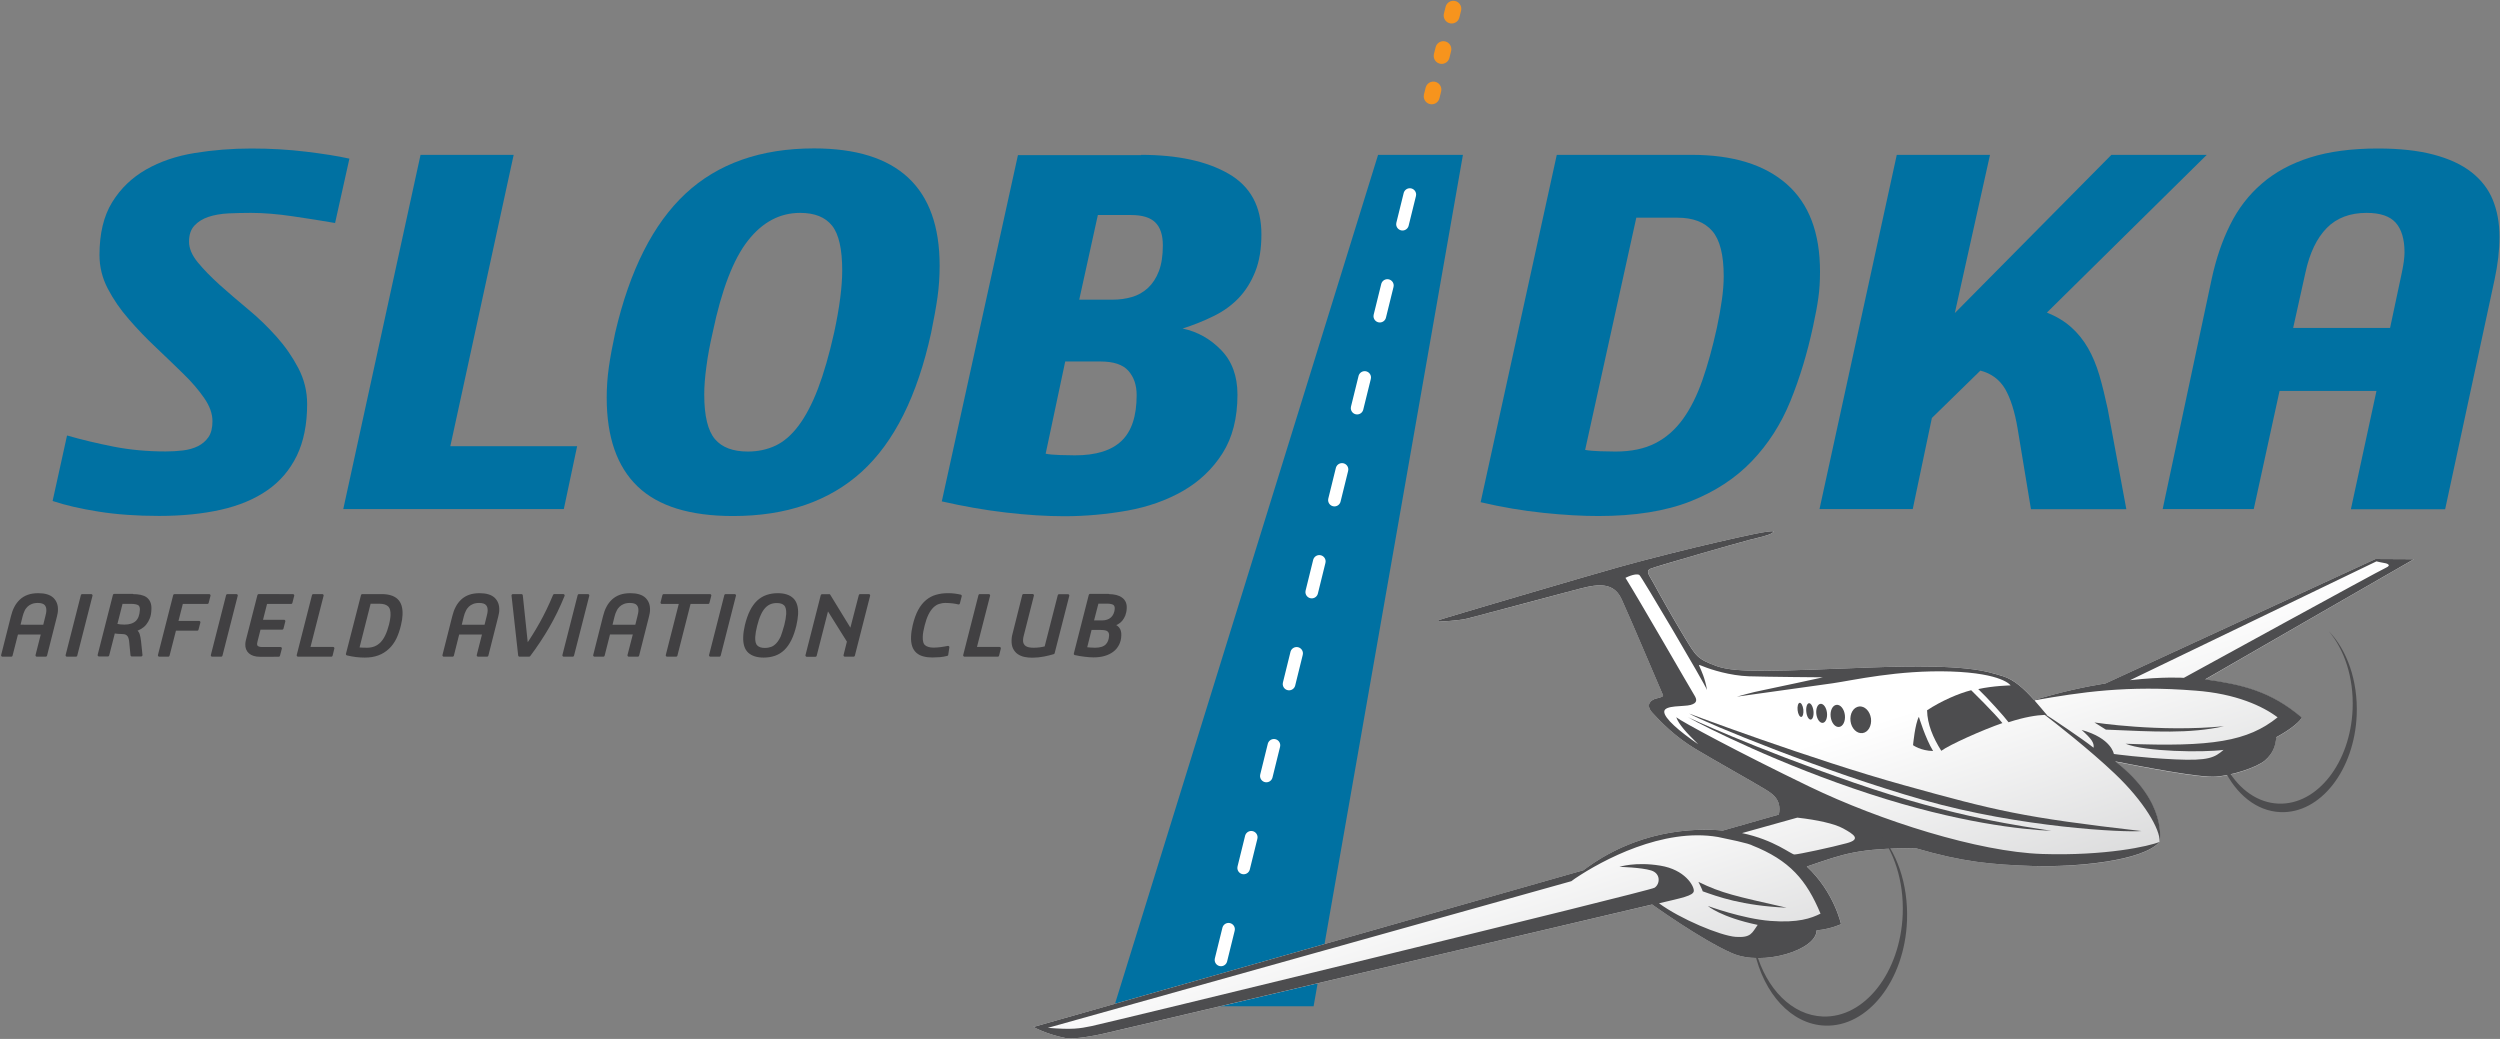
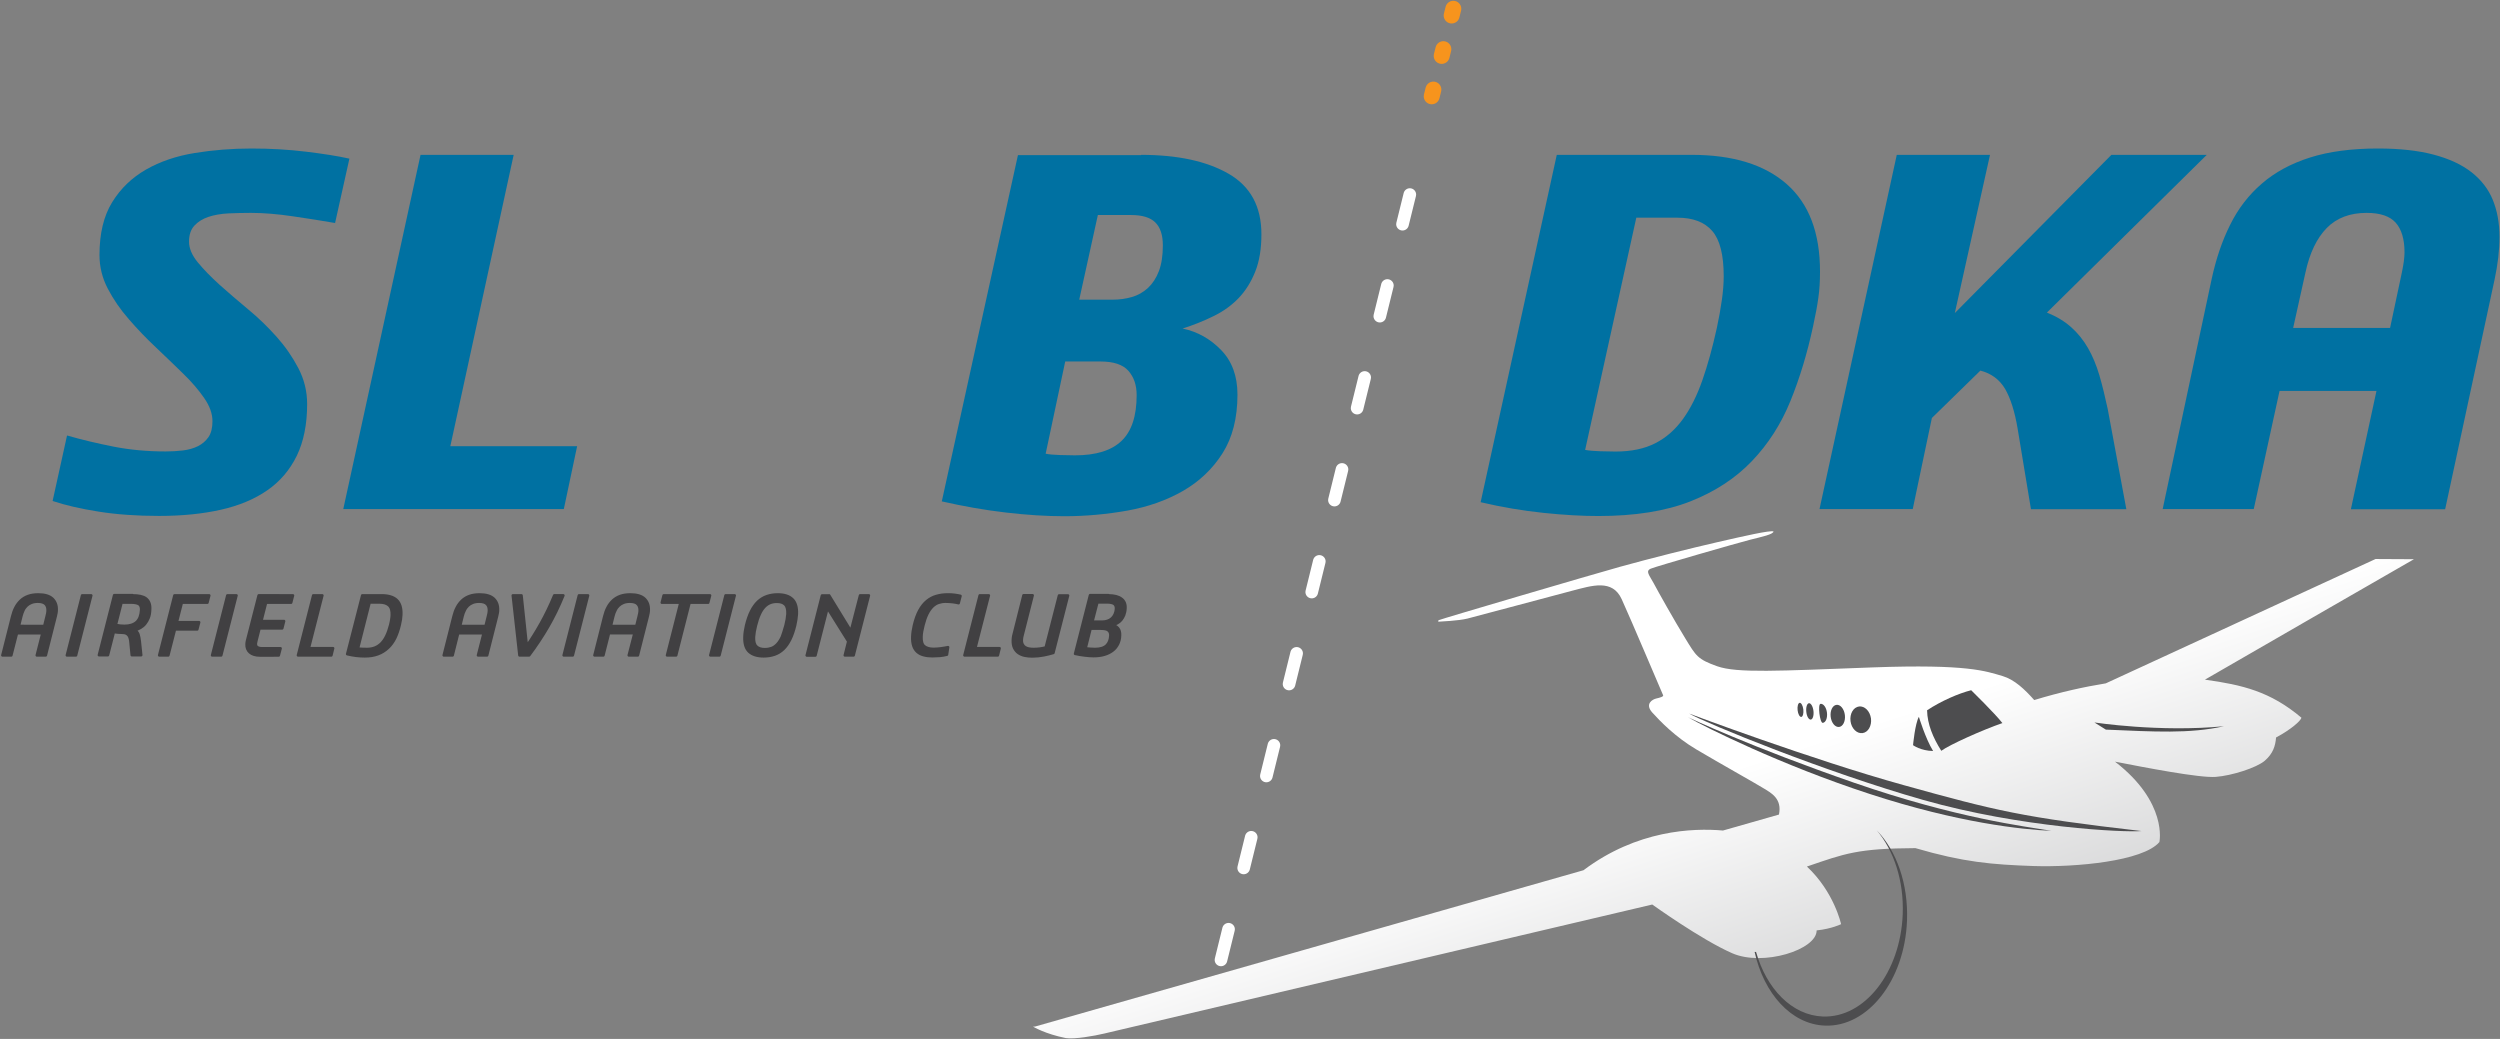
<svg xmlns="http://www.w3.org/2000/svg" version="1.2" baseProfile="tiny" id="Слой_1" x="0px" y="0px" viewBox="0 0 244.27 101.51" xml:space="preserve">
  <rect x="0" y="0" width="244.27" height="101.51" fill="#808080" stroke="none" />
  <g>
    <path fill="#414042" stroke="#414042" stroke-width="0.263" stroke-linecap="round" stroke-linejoin="round" stroke-miterlimit="10" d="   M1.1,64.03H0.24l0.96-3.8c0.08-0.32,0.18-0.61,0.32-0.87c0.13-0.26,0.31-0.49,0.51-0.68s0.45-0.34,0.73-0.44   c0.28-0.1,0.61-0.15,0.98-0.15c0.63,0,1.09,0.14,1.38,0.41c0.29,0.28,0.43,0.65,0.41,1.11c0,0.1-0.01,0.2-0.03,0.3   c-0.02,0.1-0.04,0.21-0.07,0.32l-0.96,3.8H3.6l0.55-2.16h-2.5L1.1,64.03z M4.33,61.17l0.24-0.97c0.02-0.09,0.04-0.18,0.06-0.27   c0.02-0.08,0.02-0.17,0.03-0.25c0.01-0.27-0.05-0.49-0.2-0.65c-0.14-0.16-0.4-0.25-0.77-0.25c-0.24,0-0.45,0.04-0.63,0.11   c-0.18,0.07-0.33,0.17-0.46,0.29c-0.13,0.13-0.24,0.27-0.32,0.45C2.2,59.81,2.13,60,2.08,60.2l-0.24,0.97H4.33z" />
    <path fill="#414042" stroke="#414042" stroke-width="0.263" stroke-linecap="round" stroke-linejoin="round" stroke-miterlimit="10" d="   M8.91,58.18l-1.49,5.85H6.54l1.49-5.85H8.91z" />
    <path fill="#414042" stroke="#414042" stroke-width="0.263" stroke-linecap="round" stroke-linejoin="round" stroke-miterlimit="10" d="   M12.96,58.18c0.29,0,0.54,0.02,0.76,0.07c0.22,0.05,0.4,0.12,0.54,0.23c0.14,0.11,0.25,0.25,0.32,0.43c0.07,0.18,0.1,0.4,0.08,0.67   c-0.01,0.31-0.06,0.58-0.15,0.8c-0.09,0.22-0.2,0.41-0.33,0.57c-0.13,0.16-0.29,0.29-0.46,0.39c-0.17,0.1-0.36,0.18-0.56,0.24   c0.18,0.09,0.3,0.23,0.36,0.41s0.1,0.41,0.13,0.68l0.14,1.34h-0.91l-0.12-1.24c-0.01-0.14-0.03-0.27-0.06-0.38   c-0.03-0.12-0.07-0.21-0.13-0.3c-0.06-0.08-0.14-0.15-0.24-0.2c-0.1-0.05-0.23-0.07-0.39-0.07c-0.11,0-0.24-0.01-0.4-0.02   c-0.16-0.01-0.3-0.03-0.42-0.06l-0.58,2.27H9.67l1.49-5.85H12.96z M11.31,61.07c0.16,0.03,0.3,0.05,0.44,0.07   c0.14,0.01,0.27,0.02,0.41,0.02c0.52,0,0.91-0.13,1.19-0.38c0.27-0.25,0.42-0.65,0.45-1.19c0.01-0.28-0.07-0.47-0.23-0.57   c-0.17-0.1-0.43-0.15-0.78-0.15h-0.92L11.31,61.07z" />
    <path fill="#414042" stroke="#414042" stroke-width="0.263" stroke-linecap="round" stroke-linejoin="round" stroke-miterlimit="10" d="   M20.44,58.18l-0.18,0.7h-2.5l-0.49,1.92h2.18l-0.18,0.69h-2.18l-0.65,2.54h-0.88l1.49-5.85H20.44z" />
    <path fill="#414042" stroke="#414042" stroke-width="0.263" stroke-linecap="round" stroke-linejoin="round" stroke-miterlimit="10" d="   M23.1,58.18l-1.49,5.85h-0.88l1.49-5.85H23.1z" />
    <path fill="#414042" stroke="#414042" stroke-width="0.263" stroke-linecap="round" stroke-linejoin="round" stroke-miterlimit="10" d="   M28.62,58.18l-0.18,0.7h-2.45l-0.46,1.81h2.22l-0.18,0.7h-2.22l-0.32,1.27c-0.02,0.08-0.03,0.15-0.04,0.21   c-0.01,0.18,0.04,0.3,0.15,0.37c0.11,0.07,0.26,0.11,0.46,0.11h1.81l-0.18,0.69H25.4c-0.43,0-0.76-0.1-0.99-0.3   c-0.22-0.2-0.33-0.47-0.31-0.82c0-0.06,0.01-0.12,0.02-0.18c0.01-0.06,0.02-0.12,0.04-0.19l1.12-4.37H28.62z" />
    <path fill="#414042" stroke="#414042" stroke-width="0.263" stroke-linecap="round" stroke-linejoin="round" stroke-miterlimit="10" d="   M31.49,58.18l-1.32,5.16h2.37l-0.17,0.69h-3.25l1.49-5.85H31.49z" />
    <path fill="#414042" stroke="#414042" stroke-width="0.263" stroke-linecap="round" stroke-linejoin="round" stroke-miterlimit="10" d="   M37.3,58.18c0.65,0,1.14,0.15,1.46,0.45c0.32,0.3,0.47,0.78,0.44,1.44c-0.01,0.29-0.06,0.62-0.15,0.98   c-0.11,0.48-0.26,0.91-0.44,1.29c-0.19,0.38-0.42,0.7-0.7,0.96c-0.28,0.26-0.6,0.47-0.98,0.61c-0.37,0.14-0.8,0.21-1.29,0.21   c-0.28,0-0.56-0.02-0.84-0.05c-0.28-0.03-0.57-0.09-0.87-0.16l1.47-5.73H37.3z M34.97,63.36c0.13,0.03,0.27,0.05,0.42,0.05   c0.15,0.01,0.31,0.01,0.47,0.01c0.58,0,1.05-0.19,1.42-0.57c0.37-0.38,0.65-0.98,0.86-1.8c0.04-0.18,0.08-0.34,0.1-0.49   c0.03-0.15,0.04-0.29,0.05-0.43c0.02-0.46-0.07-0.78-0.28-0.98c-0.21-0.19-0.51-0.29-0.9-0.29h-1L34.97,63.36z" />
    <path fill="#414042" stroke="#414042" stroke-width="0.263" stroke-linecap="round" stroke-linejoin="round" stroke-miterlimit="10" d="   M44.22,64.03h-0.86l0.96-3.8c0.08-0.32,0.18-0.61,0.32-0.87c0.13-0.26,0.31-0.49,0.51-0.68s0.45-0.34,0.73-0.44   c0.28-0.1,0.61-0.15,0.98-0.15c0.63,0,1.09,0.14,1.38,0.41c0.29,0.28,0.43,0.65,0.41,1.11c0,0.1-0.01,0.2-0.03,0.3   c-0.02,0.1-0.04,0.21-0.07,0.32l-0.96,3.8h-0.88l0.55-2.16h-2.5L44.22,64.03z M47.45,61.17l0.24-0.97   c0.02-0.09,0.04-0.18,0.06-0.27c0.02-0.08,0.02-0.17,0.03-0.25c0.01-0.27-0.05-0.49-0.2-0.65c-0.14-0.16-0.4-0.25-0.77-0.25   c-0.24,0-0.45,0.04-0.63,0.11c-0.18,0.07-0.33,0.17-0.46,0.29c-0.13,0.13-0.24,0.27-0.32,0.45c-0.09,0.17-0.16,0.36-0.21,0.57   l-0.24,0.97H47.45z" />
    <path fill="#414042" stroke="#414042" stroke-width="0.263" stroke-linecap="round" stroke-linejoin="round" stroke-miterlimit="10" d="   M50.76,64.03l-0.65-5.85h0.84l0.52,4.94c0.46-0.66,0.92-1.4,1.38-2.22c0.46-0.82,0.9-1.73,1.31-2.72h0.88   c-0.44,1.09-0.94,2.11-1.49,3.06c-0.55,0.95-1.17,1.88-1.85,2.79H50.76z" />
    <path fill="#414042" stroke="#414042" stroke-width="0.263" stroke-linecap="round" stroke-linejoin="round" stroke-miterlimit="10" d="   M57.45,58.18l-1.49,5.85h-0.88l1.49-5.85H57.45z" />
    <path fill="#414042" stroke="#414042" stroke-width="0.263" stroke-linecap="round" stroke-linejoin="round" stroke-miterlimit="10" d="   M58.95,64.03h-0.86l0.96-3.8c0.08-0.32,0.18-0.61,0.32-0.87c0.13-0.26,0.31-0.49,0.51-0.68c0.21-0.19,0.45-0.34,0.73-0.44   c0.28-0.1,0.61-0.15,0.98-0.15c0.63,0,1.09,0.14,1.38,0.41c0.29,0.28,0.43,0.65,0.41,1.11c0,0.1-0.01,0.2-0.03,0.3   c-0.02,0.1-0.04,0.21-0.07,0.32l-0.96,3.8h-0.88L62,61.86h-2.5L58.95,64.03z M62.18,61.17l0.24-0.97c0.02-0.09,0.04-0.18,0.06-0.27   c0.02-0.08,0.02-0.17,0.03-0.25c0.01-0.27-0.05-0.49-0.2-0.65c-0.14-0.16-0.4-0.25-0.77-0.25c-0.24,0-0.45,0.04-0.63,0.11   c-0.18,0.07-0.33,0.17-0.46,0.29c-0.13,0.13-0.24,0.27-0.32,0.45c-0.09,0.17-0.16,0.36-0.21,0.57l-0.24,0.97H62.18z" />
    <path fill="#414042" stroke="#414042" stroke-width="0.263" stroke-linecap="round" stroke-linejoin="round" stroke-miterlimit="10" d="   M69.37,58.18l-0.18,0.7h-1.82l-1.31,5.15h-0.88l1.31-5.15h-1.82l0.18-0.7H69.37z" />
    <path fill="#414042" stroke="#414042" stroke-width="0.263" stroke-linecap="round" stroke-linejoin="round" stroke-miterlimit="10" d="   M71.78,58.18l-1.49,5.85h-0.88l1.49-5.85H71.78z" />
    <path fill="#414042" stroke="#414042" stroke-width="0.263" stroke-linecap="round" stroke-linejoin="round" stroke-miterlimit="10" d="   M77.68,61.11c-0.13,0.54-0.29,1-0.48,1.38c-0.19,0.38-0.41,0.69-0.66,0.93c-0.25,0.24-0.54,0.42-0.86,0.53   c-0.32,0.11-0.68,0.17-1.06,0.17c-0.63,0-1.1-0.15-1.43-0.45c-0.32-0.3-0.47-0.79-0.44-1.47c0.01-0.33,0.07-0.69,0.16-1.09   c0.13-0.54,0.29-1,0.48-1.38c0.19-0.38,0.41-0.69,0.67-0.94c0.26-0.24,0.55-0.42,0.87-0.53c0.32-0.11,0.67-0.17,1.06-0.17   c0.63,0,1.1,0.15,1.42,0.45c0.32,0.3,0.47,0.79,0.44,1.47C77.83,60.34,77.77,60.71,77.68,61.11z M76.76,61.11   c0.11-0.43,0.17-0.8,0.19-1.11c0.02-0.45-0.06-0.76-0.24-0.94c-0.18-0.18-0.45-0.27-0.81-0.27c-0.24,0-0.46,0.04-0.66,0.12   s-0.39,0.21-0.56,0.39s-0.33,0.42-0.46,0.72c-0.14,0.3-0.26,0.66-0.37,1.1c-0.11,0.43-0.17,0.8-0.19,1.11   c-0.02,0.45,0.06,0.76,0.25,0.94c0.18,0.18,0.46,0.27,0.82,0.27c0.24,0,0.46-0.04,0.66-0.11s0.39-0.21,0.56-0.39   s0.32-0.42,0.46-0.72C76.52,61.91,76.64,61.54,76.76,61.11z" />
    <path fill="#414042" stroke="#414042" stroke-width="0.263" stroke-linecap="round" stroke-linejoin="round" stroke-miterlimit="10" d="   M81.01,58.18l2.13,3.48l0.9-3.48h0.85l-1.49,5.85h-0.85l0.34-1.36l-2.04-3.26l-1.18,4.63h-0.84l1.49-5.85H81.01z" />
    <path fill="#414042" stroke="#414042" stroke-width="0.263" stroke-linecap="round" stroke-linejoin="round" stroke-miterlimit="10" d="   M93.66,58.93c-0.17-0.05-0.37-0.08-0.6-0.11c-0.23-0.02-0.45-0.04-0.67-0.04c-0.25,0-0.48,0.04-0.69,0.11   c-0.21,0.07-0.41,0.2-0.59,0.37c-0.18,0.18-0.35,0.41-0.5,0.71c-0.15,0.3-0.28,0.67-0.39,1.11c-0.11,0.43-0.18,0.8-0.19,1.11   c-0.02,0.47,0.07,0.79,0.28,0.96s0.51,0.26,0.91,0.26c0.21,0,0.44-0.02,0.7-0.05s0.49-0.08,0.71-0.12l-0.11,0.72   c-0.23,0.06-0.46,0.1-0.7,0.12c-0.24,0.02-0.48,0.03-0.71,0.03c-0.32,0-0.6-0.03-0.85-0.1c-0.25-0.06-0.46-0.17-0.63-0.32   c-0.17-0.15-0.3-0.35-0.38-0.59c-0.08-0.25-0.12-0.55-0.1-0.91c0.01-0.33,0.07-0.69,0.16-1.09c0.14-0.58,0.31-1.06,0.52-1.44   c0.21-0.39,0.46-0.7,0.74-0.93s0.59-0.4,0.93-0.49c0.34-0.1,0.71-0.15,1.11-0.15c0.24,0,0.47,0.01,0.68,0.04   c0.21,0.03,0.4,0.06,0.55,0.1L93.66,58.93z" />
    <path fill="#414042" stroke="#414042" stroke-width="0.263" stroke-linecap="round" stroke-linejoin="round" stroke-miterlimit="10" d="   M96.61,58.18l-1.32,5.16h2.37l-0.17,0.69h-3.25l1.49-5.85H96.61z" />
    <path fill="#414042" stroke="#414042" stroke-width="0.263" stroke-linecap="round" stroke-linejoin="round" stroke-miterlimit="10" d="   M100.89,58.18l-0.99,3.9c-0.04,0.16-0.07,0.3-0.07,0.43c-0.01,0.18,0.02,0.33,0.08,0.45c0.06,0.12,0.14,0.21,0.25,0.28   c0.11,0.07,0.23,0.12,0.37,0.14c0.14,0.03,0.3,0.04,0.46,0.04c0.21,0,0.41-0.01,0.62-0.04c0.21-0.03,0.4-0.07,0.57-0.11l1.3-5.08   h0.87l-1.43,5.6c-0.27,0.08-0.58,0.16-0.94,0.23c-0.36,0.07-0.73,0.11-1.1,0.11c-0.26,0-0.51-0.02-0.75-0.07   c-0.24-0.05-0.44-0.14-0.62-0.26c-0.17-0.12-0.31-0.29-0.41-0.49c-0.1-0.21-0.14-0.46-0.13-0.77c0-0.08,0.01-0.16,0.02-0.25   C99,62.19,99.02,62.1,99.05,62l0.96-3.83H100.89z" />
    <path fill="#414042" stroke="#414042" stroke-width="0.263" stroke-linecap="round" stroke-linejoin="round" stroke-miterlimit="10" d="   M108.31,58.18c0.55,0,0.97,0.11,1.25,0.32c0.29,0.21,0.42,0.52,0.4,0.92c-0.01,0.26-0.06,0.48-0.13,0.67   c-0.08,0.19-0.17,0.35-0.28,0.48c-0.11,0.13-0.24,0.24-0.39,0.32c-0.15,0.08-0.3,0.14-0.46,0.18c0.11,0.03,0.21,0.07,0.3,0.12   c0.09,0.05,0.17,0.12,0.24,0.2s0.12,0.18,0.15,0.29s0.05,0.25,0.04,0.41c-0.01,0.32-0.08,0.61-0.21,0.86s-0.3,0.46-0.53,0.63   s-0.49,0.3-0.81,0.39c-0.31,0.09-0.66,0.13-1.04,0.13c-0.23,0-0.51-0.02-0.84-0.06c-0.32-0.04-0.64-0.09-0.95-0.16l1.46-5.72   H108.31z M106.07,63.34c0.12,0.03,0.28,0.05,0.46,0.06s0.34,0.02,0.46,0.02c0.52,0,0.89-0.12,1.13-0.35   c0.24-0.23,0.36-0.56,0.38-0.97c0.01-0.22-0.06-0.39-0.2-0.51s-0.4-0.17-0.76-0.17h-0.99L106.07,63.34z M106.73,60.75h0.98   c0.18,0,0.34-0.03,0.5-0.08c0.16-0.05,0.3-0.13,0.42-0.24c0.12-0.11,0.22-0.24,0.29-0.4c0.07-0.16,0.12-0.34,0.13-0.56   c0.01-0.22-0.06-0.38-0.2-0.48c-0.15-0.09-0.37-0.14-0.68-0.14h-0.95L106.73,60.75z" />
  </g>
  <path fill="#0071A2" d="M32.74,21.79c-1.18-0.21-2.54-0.42-4.09-0.65c-1.54-0.23-2.92-0.34-4.14-0.34c-0.73,0-1.46,0.02-2.19,0.05  c-0.73,0.04-1.38,0.15-1.95,0.34c-0.57,0.19-1.03,0.48-1.38,0.86c-0.35,0.38-0.52,0.9-0.52,1.56c0,0.66,0.29,1.34,0.86,2.03  c0.57,0.69,1.28,1.42,2.13,2.19c0.85,0.76,1.78,1.56,2.78,2.39c1.01,0.83,1.93,1.73,2.78,2.68c0.85,0.95,1.56,1.98,2.13,3.07  c0.57,1.09,0.86,2.26,0.86,3.51c0,1.98-0.34,3.66-1.01,5.05c-0.68,1.39-1.64,2.52-2.89,3.38c-1.25,0.87-2.77,1.5-4.55,1.9  c-1.79,0.4-3.79,0.6-6.01,0.6c-2.19,0-4.16-0.14-5.91-0.42c-1.75-0.28-3.25-0.62-4.5-1.04l1.41-6.4c1.46,0.42,2.98,0.78,4.55,1.09  c1.58,0.31,3.27,0.47,5.07,0.47c0.59,0,1.16-0.03,1.72-0.1c0.55-0.07,1.04-0.21,1.46-0.42c0.42-0.21,0.75-0.5,1.02-0.88  c0.26-0.38,0.39-0.9,0.39-1.56c0-0.73-0.27-1.48-0.81-2.26c-0.54-0.78-1.22-1.58-2.06-2.39c-0.83-0.81-1.72-1.67-2.65-2.55  c-0.94-0.88-1.82-1.8-2.65-2.76c-0.83-0.95-1.52-1.95-2.06-2.99c-0.54-1.04-0.81-2.13-0.81-3.28c0-2.12,0.42-3.84,1.25-5.18  c0.83-1.34,1.93-2.39,3.31-3.18c1.37-0.78,2.95-1.32,4.74-1.61c1.79-0.29,3.63-0.44,5.54-0.44c1.84,0,3.62,0.1,5.34,0.31  c1.72,0.21,3.13,0.43,4.24,0.68L32.74,21.79z" />
  <path fill="#0071A2" d="M50.19,15.13L44,43.6h12.39l-1.3,6.14H33.54l7.55-34.61H50.19z" />
-   <path fill="#0071A2" d="M79.53,14.5c8.19,0,12.28,3.82,12.28,11.45c0,1.08-0.07,2.11-0.21,3.1c-0.14,0.99-0.35,2.14-0.62,3.46  c-1.35,6.18-3.62,10.71-6.79,13.59c-3.18,2.88-7.37,4.32-12.57,4.32c-4.2,0-7.31-0.96-9.32-2.89c-2.01-1.93-3.02-4.81-3.02-8.67  c0-1.01,0.07-2,0.21-2.99c0.14-0.99,0.35-2.11,0.62-3.36c1.42-6.11,3.71-10.64,6.87-13.59C70.14,15.98,74.33,14.5,79.53,14.5z   M78.18,20.8c-1.98,0-3.68,0.9-5.1,2.71c-1.42,1.8-2.57,4.79-3.44,8.95c-0.28,1.22-0.49,2.33-0.62,3.36  c-0.14,1.02-0.21,1.93-0.21,2.73c0,2.08,0.35,3.53,1.04,4.35c0.69,0.82,1.77,1.22,3.23,1.22c0.97,0,1.86-0.19,2.68-0.57  c0.81-0.38,1.57-1.03,2.26-1.95c0.69-0.92,1.33-2.13,1.9-3.62c0.57-1.49,1.1-3.33,1.59-5.52c0.52-2.43,0.78-4.44,0.78-6.04  c0-2.08-0.33-3.54-0.99-4.37C80.64,21.22,79.6,20.8,78.18,20.8z" />
  <path fill="#0071A2" d="M111.49,15.13c3.57,0,6.43,0.62,8.56,1.85c2.13,1.23,3.2,3.2,3.2,5.91c0,1.42-0.2,2.64-0.6,3.64  c-0.4,1.01-0.94,1.87-1.61,2.58c-0.68,0.71-1.49,1.3-2.45,1.77c-0.95,0.47-1.97,0.88-3.04,1.22c1.46,0.31,2.71,1.01,3.77,2.11  c1.06,1.09,1.59,2.54,1.59,4.35c0,2.29-0.49,4.2-1.46,5.73c-0.97,1.53-2.26,2.75-3.85,3.67c-1.6,0.92-3.41,1.56-5.44,1.93  c-2.03,0.36-4.09,0.55-6.17,0.55c-1.74,0-3.64-0.12-5.7-0.36c-2.07-0.24-4.16-0.61-6.27-1.09l7.44-33.83H111.49z M102.17,44.33  c0.31,0.07,0.77,0.11,1.38,0.13c0.61,0.02,1.1,0.03,1.48,0.03c2.05,0,3.57-0.47,4.55-1.41c0.99-0.94,1.48-2.43,1.48-4.48  c0-0.97-0.27-1.76-0.81-2.37c-0.54-0.61-1.45-0.91-2.73-0.91h-3.44L102.17,44.33z M105.45,29.28h3.28c0.66,0,1.28-0.09,1.87-0.26  c0.59-0.17,1.11-0.47,1.56-0.88c0.45-0.42,0.81-0.96,1.07-1.64c0.26-0.68,0.39-1.52,0.39-2.52c0-1.01-0.24-1.75-0.73-2.24  c-0.49-0.49-1.28-0.73-2.39-0.73h-3.23L105.45,29.28z" />
  <path fill="#0071A2" d="M165.29,15.13c4.02,0,7.12,0.95,9.29,2.86c2.17,1.91,3.25,4.75,3.25,8.54c0,0.94-0.05,1.79-0.16,2.55  c-0.1,0.76-0.28,1.7-0.52,2.81c-0.56,2.6-1.29,5.03-2.21,7.29c-0.92,2.26-2.18,4.22-3.77,5.88c-1.6,1.67-3.6,2.98-6.01,3.93  c-2.41,0.95-5.41,1.43-8.98,1.43c-1.6,0-3.39-0.1-5.39-0.31c-2-0.21-4.03-0.55-6.12-1.04l7.44-33.94H165.29z M154.88,43.96  c0.38,0.07,0.87,0.11,1.46,0.13c0.59,0.02,1.09,0.03,1.51,0.03c1.53,0,2.82-0.27,3.88-0.81c1.06-0.54,1.96-1.33,2.71-2.37  c0.75-1.04,1.38-2.31,1.9-3.8c0.52-1.49,0.99-3.19,1.41-5.1c0.21-0.97,0.37-1.88,0.49-2.73c0.12-0.85,0.18-1.62,0.18-2.32  c0-2.08-0.37-3.56-1.12-4.42c-0.75-0.87-1.88-1.3-3.41-1.3h-4.01L154.88,43.96z" />
  <path fill="#0071A2" d="M194.44,15.13l-3.44,15.46l15.3-15.46h9.32l-15.62,15.41c0.94,0.38,1.73,0.86,2.37,1.43  c0.64,0.57,1.19,1.25,1.64,2.03c0.45,0.78,0.82,1.67,1.12,2.68c0.29,1.01,0.56,2.1,0.81,3.28l1.82,9.79h-9.32l-1.3-7.86  c-0.28-1.67-0.69-2.96-1.22-3.88c-0.54-0.92-1.35-1.52-2.42-1.8l-4.74,4.63l-1.87,8.9h-9.11l7.55-34.61H194.44z" />
  <path fill="#0071A2" d="M220.21,49.74h-8.9l4.79-22.49c0.42-1.94,1.01-3.7,1.8-5.28c0.78-1.58,1.81-2.92,3.1-4.03  c1.28-1.11,2.85-1.96,4.71-2.55c1.86-0.59,4.07-0.88,6.64-0.88c2.12,0,3.93,0.2,5.44,0.6c1.51,0.4,2.74,0.97,3.7,1.72  c0.95,0.75,1.65,1.65,2.08,2.71c0.43,1.06,0.65,2.26,0.65,3.62c0,1.28-0.16,2.65-0.47,4.11l-4.84,22.49h-9.21l2.5-11.56h-9.47  L220.21,49.74z M233.53,32.04l1.15-5.41c0.17-0.8,0.26-1.46,0.26-1.98c0-1.28-0.29-2.25-0.86-2.89c-0.57-0.64-1.52-0.96-2.84-0.96  c-1.63,0-2.93,0.49-3.9,1.48c-0.97,0.99-1.67,2.44-2.08,4.35l-1.2,5.41H233.53z" />
  <g>
-     <path fill="#0071A2" d="M142.94,15.13l-14.59,83.19h-19.48l25.78-83.19H142.94z" />
    <line fill="none" stroke="#FFFFFF" stroke-width="1.234" stroke-linecap="round" stroke-linejoin="round" stroke-miterlimit="10" stroke-dasharray="3.085,6.17" x1="119.3" y1="93.79" x2="137.75" y2="19.01" />
  </g>
  <line fill="none" stroke="#F7941D" stroke-width="1.558" stroke-linecap="round" stroke-linejoin="round" stroke-miterlimit="10" stroke-dasharray="0.678,3.388" x1="139.89" y1="9.41" x2="142.2" y2="0.05" />
  <g>
    <g>
      <linearGradient id="SVGID_1_" gradientUnits="userSpaceOnUse" x1="167.803" y1="75.61" x2="193.909" y2="155.137">
        <stop offset="0" style="stop-color:#FFFFFF" />
        <stop offset="1" style="stop-color:#6D6E71" />
      </linearGradient>
      <path fill="url(#SVGID_1_)" d="M235.86,54.64l-3.75-0.02l-26.36,12.15c-2.04,0.33-4.4,0.84-6.99,1.63c-0.94-1.06-1.94-2-3.08-2.34    c-1.65-0.48-3.38-1.19-12.71-0.85c-9.33,0.35-13.24,0.57-15.18-0.11c-1.94-0.69-2.07-1.01-3.12-2.72    c-1.05-1.71-2.69-4.63-3.09-5.39c-0.4-0.76-0.85-1.19-0.28-1.43c0.58-0.24,8.51-2.52,9.69-2.82c1.19-0.3,2.25-0.52,2.3-0.81    c-0.33-0.14-2.89,0.45-5.47,1.04c-2.58,0.59-6.62,1.6-9.53,2.41c-2.91,0.81-17.48,5.1-17.67,5.2c-0.19,0.09-0.1,0.17-0.01,0.16    c0.09-0.01,1.88-0.08,2.77-0.3c0.89-0.22,8.27-2.21,10.23-2.72c1.96-0.51,3.93-1.16,4.84,0.82c0.91,1.98,3.98,9.26,4.05,9.39    c0.07,0.13-0.31,0.24-0.67,0.32s-1.15,0.52-0.39,1.37c0.77,0.85,2.23,2.37,4.28,3.59c2.05,1.22,5.92,3.39,6.64,3.84    c0.7,0.43,1.78,0.99,1.46,2.54l-5.47,1.56c-2.94-0.26-8.41-0.05-13.63,3.88l-53.61,15.28c-0.03,0-0.06-0.01-0.09-0.01l-0.07,0.02    c0,0,1.18,0.71,3.19,1.11c0.87,0.13,2.78-0.21,3.78-0.45c1-0.24,53.52-12.6,53.52-12.6s4.79,3.44,7.81,4.76    c3.02,1.32,8.27-0.34,8.25-2.23c1.46-0.15,2.39-0.61,2.39-0.61s-0.67-3.14-3.34-5.63c3.71-1.27,4.92-1.77,10.6-1.8    c4.67,1.37,7.46,1.61,11.55,1.75c4.09,0.13,10.67-0.46,12.29-2.34c0,0,0.85-3.86-4.34-7.86c2.87,0.56,8.26,1.61,9.84,1.49    c1.58-0.12,3.99-0.89,4.8-1.58c0.8-0.7,1.03-1.42,1.1-2.27c1.48-0.79,2.41-1.63,2.48-1.93c-3.04-2.57-5.77-3.21-9.43-3.72    C218.65,64.54,235.86,54.64,235.86,54.64z" />
      <g>
-         <path fill="#4D4D4F" d="M166.37,87.09c1.45,0.51,3.81,1.4,8.2,1.6c-5.06-1.15-6.28-1.39-8.62-2.52     C165.96,86.17,166.36,86.99,166.37,87.09z" />
-         <path fill="#4D4D4F" d="M211.01,82.25c0,0,0.85-3.86-4.34-7.86c2.87,0.56,8.26,1.61,9.84,1.49c1.58-0.12,3.99-0.89,4.8-1.58     c0.8-0.7,1.03-1.42,1.1-2.27c1.48-0.79,2.41-1.63,2.48-1.93c-3.04-2.57-5.77-3.21-9.43-3.72c3.19-1.85,20.39-11.74,20.39-11.74     l-3.75-0.02l-26.36,12.15c-2.04,0.33-4.4,0.84-6.99,1.63c-0.94-1.06-1.94-2-3.08-2.34c-1.65-0.48-3.38-1.19-12.71-0.85     c-9.33,0.35-13.24,0.57-15.18-0.11c-1.94-0.69-2.07-1.01-3.12-2.72c-1.05-1.71-2.69-4.63-3.09-5.39     c-0.4-0.76-0.85-1.19-0.28-1.43c0.58-0.24,8.51-2.52,9.69-2.82c1.19-0.3,2.25-0.52,2.3-0.81c-0.33-0.14-2.89,0.45-5.47,1.04     c-2.58,0.59-6.62,1.6-9.53,2.41c-2.91,0.81-17.48,5.1-17.67,5.2c-0.19,0.09-0.1,0.17-0.01,0.16c0.09-0.01,1.88-0.08,2.77-0.3     c0.89-0.22,8.27-2.21,10.23-2.72c1.96-0.51,3.93-1.16,4.84,0.82c0.91,1.98,3.98,9.26,4.05,9.39c0.07,0.13-0.31,0.24-0.67,0.32     s-1.15,0.52-0.39,1.37c0.77,0.85,2.23,2.37,4.28,3.59c2.05,1.22,5.92,3.39,6.64,3.84c0.7,0.43,1.78,0.99,1.46,2.54l-5.47,1.56     c-2.94-0.26-8.41-0.05-13.63,3.88l-53.61,15.28c-0.03,0-0.06-0.01-0.09-0.01l-0.07,0.02c0,0,1.18,0.71,3.19,1.11     c0.87,0.13,2.78-0.21,3.78-0.45c1-0.24,53.52-12.6,53.52-12.6s4.79,3.44,7.81,4.76c3.02,1.32,8.27-0.34,8.25-2.23     c1.46-0.15,2.39-0.61,2.39-0.61s-0.67-3.14-3.34-5.63c3.71-1.27,4.92-1.77,10.6-1.8c4.67,1.37,7.46,1.61,11.55,1.75     C202.81,84.73,209.4,84.14,211.01,82.25z M211,82.26c-0.97,0.42-5.3,1.38-11.47,1.18c-6.19-0.2-15.81-3.24-22.73-6.58     c-6.91-3.34-12.48-6.34-13.02-6.78c0.26,0.71,1,1.52,2.15,2.64c-1.82-1.25-3.34-2.54-3.32-3.19c0.02-0.65,1.93-0.47,2.57-0.65     c0.64-0.18,0.67-0.48,0.36-0.97c-0.31-0.49-5.49-9.5-6.72-11.45c0.72-0.35,1.18-0.39,1.36-0.28c0.18,0.1,6.35,10.55,6.61,11.24     c-0.19-1.16-0.59-1.95-0.69-2.2s-0.27-0.35,0.39-0.08c0.66,0.27,2.54,0.88,4.4,0.94s7.23,0.1,7.23,0.1s-5.01,1.09-5.93,1.27     c-0.92,0.17-2.48,0.62-2.48,0.62s7.43-1.03,9.37-1.31c1.94-0.28,6.38-1.31,11.5-1.15c5.12,0.17,5.87,1.36,5.87,1.36     s-1.68,0.03-3.16,0.36c0.87,0.82,2.57,2.71,2.96,3.24c1.56-0.51,2.74-0.69,3.54-0.72c0.98,0.75,4.38,3.4,6.84,5.74     c2.89,2.74,4.45,5.47,4.38,6.64L211,82.26z M177.88,89.27c-0.91,0.45-2.17,0.92-4.9,0.71c-2.73-0.21-6.11-1.46-6.11-1.46     s1.25,1.09,4.87,1.85c-0.56,0.78-0.63,1.27-2.14,1.17c-1.51-0.11-5.44-1.76-7.5-3.28c2.17-0.52,3.39-0.73,3.4-1.22     c0.02-0.49-0.87-2.07-3.28-2.46c-2.41-0.4-4,0.12-4,0.12s2.14,0.05,3.11,0.35c0.97,0.3,0.87,1.35,0.33,1.69     c-0.53,0.34-53.65,13.24-55.02,13.52c-1.18,0.24-1.85,0.36-4.26,0.17l51.15-14.33l0.36-0.26c2.67-1.8,8.61-4.98,13.97-4.06     c3.22,0.65,3.31,0.81,3.31,0.81C174.88,84.06,176.51,85.99,177.88,89.27z M180.08,80.94c1.1,0.6,1.78,1.07,0.35,1.45     c-1.43,0.39-4.74,1.1-5.1,1.1c-0.32,0-1.95-1.42-5.12-2.09l5.4-1.51C177.58,80.11,179.23,80.48,180.08,80.94z M232.2,54.85     c0.28,0.06,0.48,0.12,0.66,0.14c0.34,0.04,0.87,0.21,0.27,0.48c-0.61,0.26-19.75,10.76-19.75,10.76s-1.98-0.14-5.26,0.23     L232.2,54.85z M222.54,70.09c-2.92,2.35-6.41,2.91-14.85,2.58c1.86,0.78,7.57,0.87,9.57,0.6c-0.87,0.75-1.46,1.08-4.71,0.93     s-6.01-0.53-6.01-0.53s-0.22-1.54-3.15-2.35c0.97,0.87,1.24,1.26,1.17,1.74c-1.16-0.92-3.88-2.72-4.61-3.2c0.02,0,0.03,0,0.05,0     c-0.4-0.47-0.8-0.96-1.22-1.43c4.47-0.79,9.06-1.49,15.73-0.95C218.47,67.77,221.11,69.01,222.54,70.09z" />
        <path fill="#4D4D4F" d="M204.64,70.59c0,0,0.54,0.34,1.12,0.7c4.76,0.2,8.15,0.42,11.54-0.33     C211.02,71.57,204.64,70.59,204.64,70.59z" />
        <path fill="#4D4D4F" d="M195.65,70.65c-0.72-0.93-3.05-3.21-3.05-3.21c-1.23,0.31-2.93,1.05-4.31,1.96     c0.03,1.36,0.57,2.66,1.39,3.96C190.47,72.77,193.73,71.31,195.65,70.65z" />
        <path fill="#4D4D4F" d="M187.49,70.04c-0.38,0.68-0.57,2.77-0.57,2.77s0.75,0.55,1.96,0.57     C188.13,72.16,187.49,70.04,187.49,70.04z" />
        <path fill="#4D4D4F" d="M181.98,71.63c0.55-0.07,0.92-0.71,0.83-1.43c-0.1-0.72-0.62-1.24-1.17-1.17     c-0.55,0.07-0.92,0.71-0.83,1.43C180.9,71.18,181.43,71.7,181.98,71.63z" />
        <path fill="#4D4D4F" d="M179.69,71.03c0.38-0.04,0.64-0.56,0.57-1.16c-0.07-0.6-0.44-1.05-0.82-1c-0.38,0.04-0.64,0.56-0.57,1.16     C178.94,70.62,179.3,71.07,179.69,71.03z" />
-         <path fill="#4D4D4F" d="M178.1,70.63c0.29-0.03,0.47-0.48,0.41-0.99c-0.06-0.51-0.34-0.9-0.63-0.87     c-0.29,0.03-0.47,0.48-0.41,0.99S177.81,70.66,178.1,70.63z" />
+         <path fill="#4D4D4F" d="M178.1,70.63c0.29-0.03,0.47-0.48,0.41-0.99c-0.06-0.51-0.34-0.9-0.63-0.87     S177.81,70.66,178.1,70.63z" />
        <path fill="#4D4D4F" d="M176.93,70.31c0.19-0.02,0.31-0.4,0.26-0.84c-0.05-0.44-0.25-0.78-0.44-0.76     c-0.19,0.02-0.31,0.4-0.26,0.84C176.53,69.99,176.73,70.33,176.93,70.31z" />
        <path fill="#4D4D4F" d="M176,70.05c0.15-0.02,0.24-0.34,0.2-0.72s-0.21-0.68-0.36-0.66c-0.15,0.02-0.24,0.34-0.2,0.72     C175.68,69.77,175.84,70.06,176,70.05z" />
        <path fill="#4D4D4F" d="M165.04,69.72c1.65,0.95,13.33,5.73,22.87,8.44c9.53,2.71,19.68,3.19,21.33,3.04     c-11.65-1.34-14.21-1.98-23.25-4.49C176.95,74.2,165.04,69.72,165.04,69.72z" />
        <path fill="#4D4D4F" d="M164.93,70.08c1.67,0.96,9.09,4.67,17.74,7.49c8.65,2.83,14.92,3.49,17.76,3.61     c-2.59-0.44-9.18-1.21-19.27-4.7C171.06,72.98,164.93,70.08,164.93,70.08z" />
      </g>
    </g>
    <path fill="#4D4D4F" d="M183.38,81.14c1.66,1.95,2.66,4.92,2.53,8.21c-0.23,5.67-3.73,10.14-7.82,9.97c-3-0.12-5.49-2.7-6.51-6.31   c-0.05,0-0.09,0-0.14,0c0.91,4.08,3.58,7.07,6.86,7.2c4.2,0.17,7.8-4.42,8.03-10.24C186.47,86.35,185.3,83.12,183.38,81.14z" />
-     <path fill="#4D4D4F" d="M227.53,61.66c1.54,1.81,2.46,4.56,2.34,7.61c-0.21,5.26-3.46,9.4-7.25,9.25   c-2.01-0.08-3.77-1.35-4.95-3.31c-0.13-0.03-0.26-0.08-0.38-0.09c1.19,2.48,3.19,4.14,5.53,4.23c3.9,0.16,7.23-4.1,7.45-9.5   C230.4,66.49,229.31,63.49,227.53,61.66z" />
  </g>
</svg>